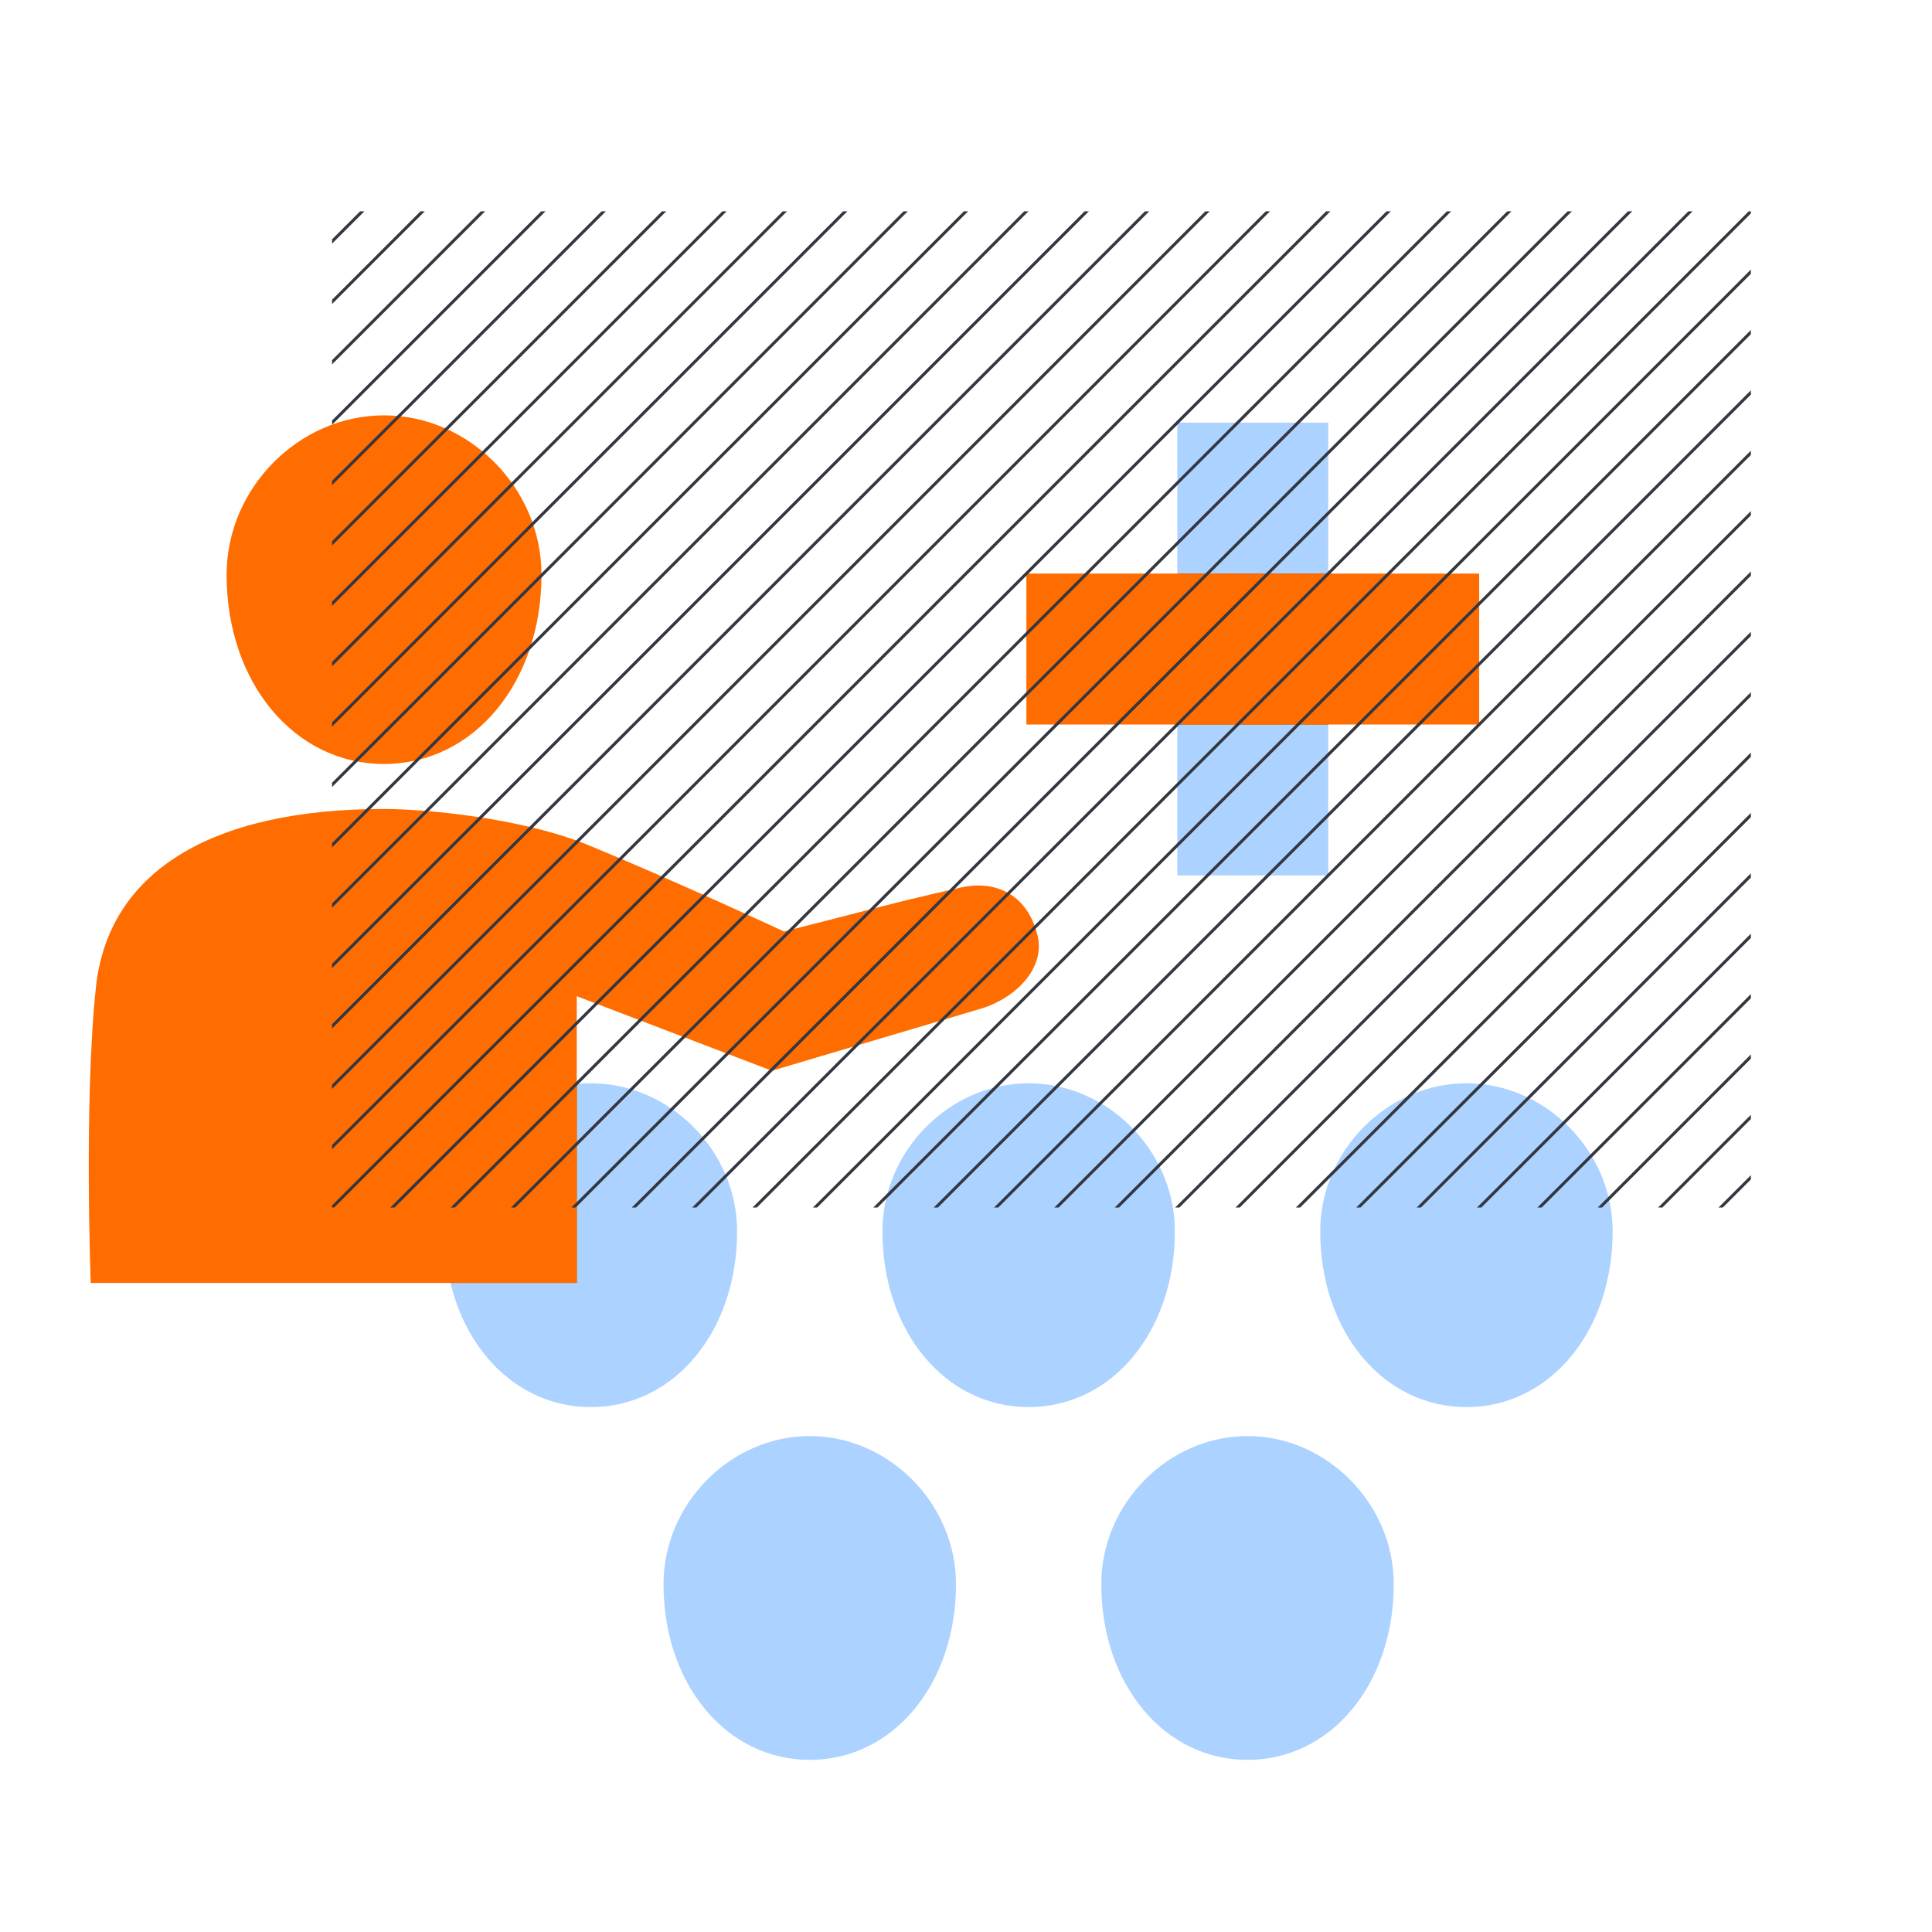
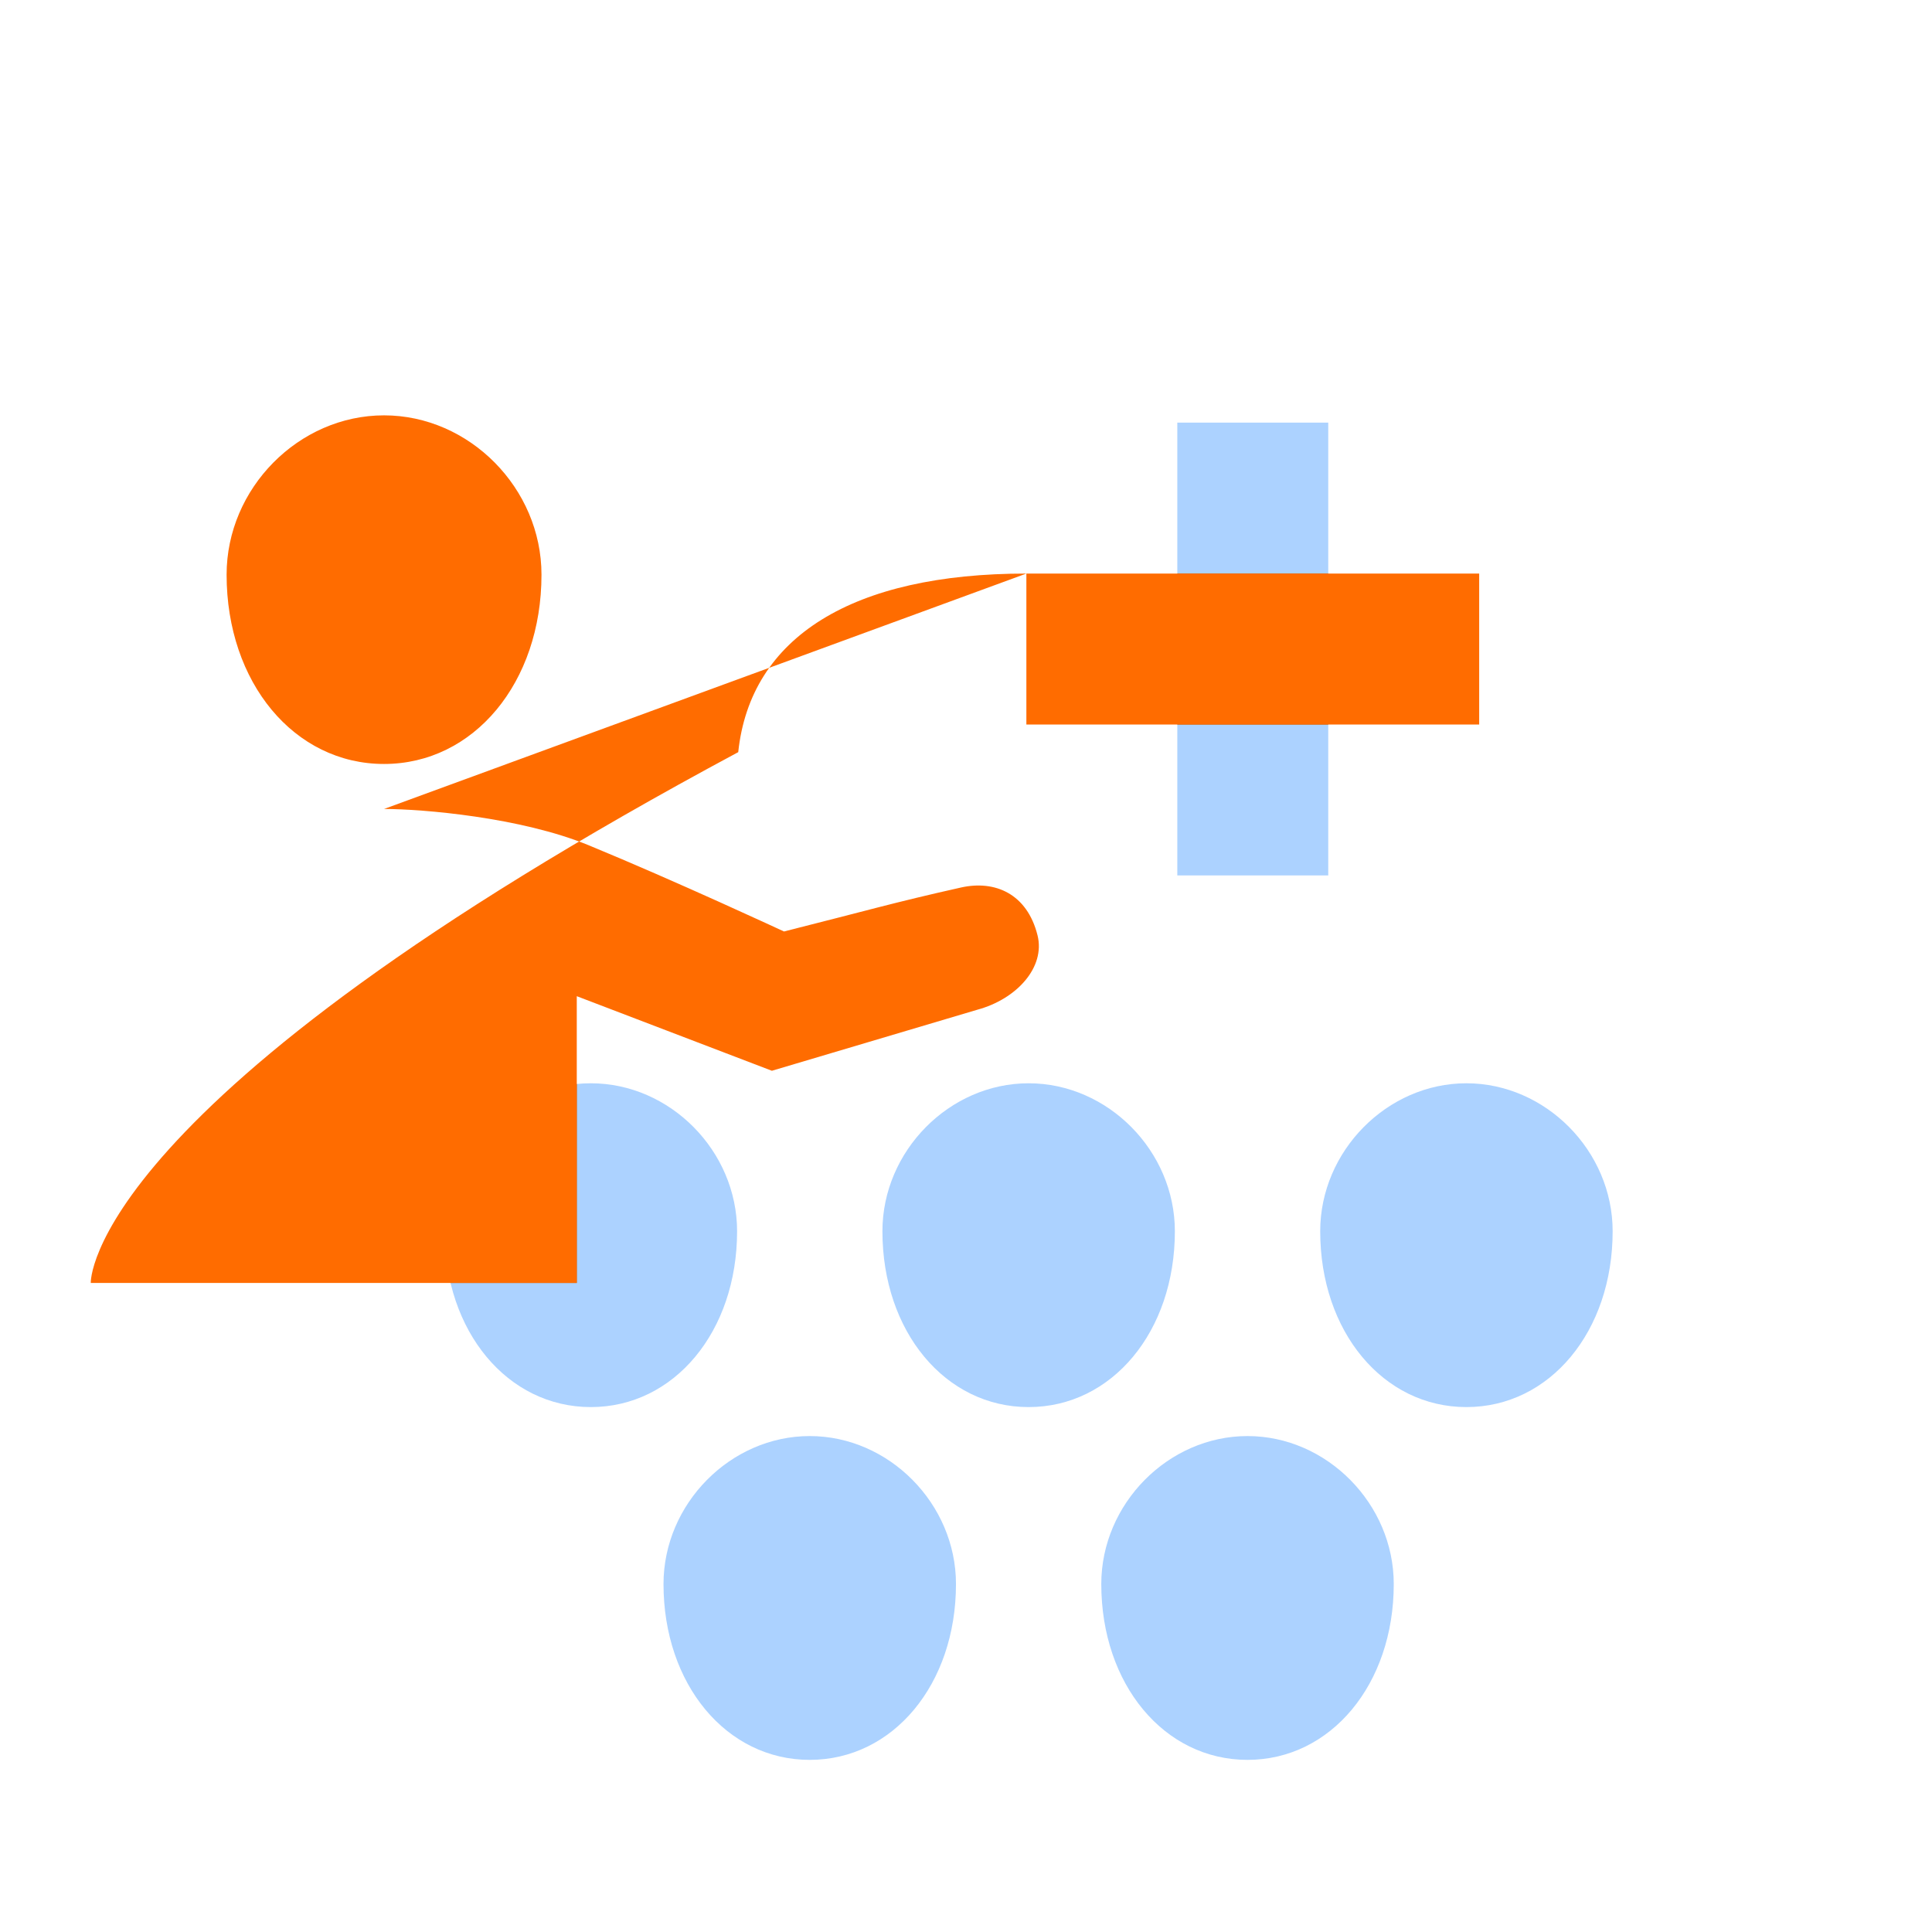
<svg xmlns="http://www.w3.org/2000/svg" viewBox="0 0 128 128" height="128" width="128">
  <defs>
    <clipPath id="0067-healthcare-education-clipPath">
-       <path d="M22 80h94V14H22z" />
-     </clipPath>
+       </clipPath>
  </defs>
  <path d="M78 28h10v30H78zm4.65 67.143c-5.252 0-9.687 4.49-9.687 9.804 0 6.641 4.164 11.649 9.687 11.649s9.69-5.008 9.69-11.649c0-5.315-4.438-9.804-9.69-9.804zm-29.004 0c-5.25 0-9.687 4.49-9.687 9.804 0 6.641 4.165 11.649 9.687 11.649 5.524 0 9.69-5.008 9.69-11.649 0-5.315-4.438-9.804-9.69-9.804zM97.152 71.77c-5.25 0-9.685 4.49-9.685 9.804 0 6.641 4.163 11.649 9.685 11.649 5.524 0 9.69-5.008 9.69-11.649 0-5.315-4.438-9.804-9.69-9.804zm-29.004 0c-5.25 0-9.685 4.49-9.685 9.804 0 6.641 4.163 11.649 9.685 11.649 5.524 0 9.69-5.008 9.69-11.649 0-5.315-4.438-9.804-9.69-9.804zm-29.003 0c-5.251 0-9.688 4.49-9.688 9.804 0 6.641 4.166 11.649 9.688 11.649 5.524 0 9.689-5.008 9.689-11.649 0-5.315-4.437-9.804-9.69-9.804z" fill="#acd2ff" />
  <path d="M78 38v10h10V38H78zM38.213 71.816c-4.834.491-8.756 4.76-8.756 9.758 0 1.202.137 2.351.393 3.426h8.363V71.816z" fill="#ac5800" />
-   <path d="M25.443 27.518c-5.654 0-10.43 4.833-10.43 10.556 0 7.15 4.484 12.541 10.43 12.541 5.948 0 10.432-5.392 10.432-12.54 0-5.724-4.777-10.557-10.432-10.557zM68 38v10h30V38H68zM25.443 53.596c-11.505 0-18.284 4.19-19.09 11.832C5.55 73.068 6.013 85 6.013 85h32.2V66l12.927 4.941 13.607-4.043c2.62-.708 4.52-2.818 3.992-4.931-.687-2.75-2.813-3.672-5.068-3.168-4.461.997-6.442 1.585-11.73 2.914 0 0-7.17-3.337-12.94-5.713-4.492-1.85-11-2.404-13.557-2.404z" fill="#ff6c00" />
+   <path d="M25.443 27.518c-5.654 0-10.43 4.833-10.43 10.556 0 7.15 4.484 12.541 10.43 12.541 5.948 0 10.432-5.392 10.432-12.54 0-5.724-4.777-10.557-10.432-10.557zM68 38v10h30V38H68zc-11.505 0-18.284 4.19-19.09 11.832C5.55 73.068 6.013 85 6.013 85h32.2V66l12.927 4.941 13.607-4.043c2.62-.708 4.52-2.818 3.992-4.931-.687-2.75-2.813-3.672-5.068-3.168-4.461.997-6.442 1.585-11.73 2.914 0 0-7.17-3.337-12.94-5.713-4.492-1.85-11-2.404-13.557-2.404z" fill="#ff6c00" />
  <path clip-path="url(#0067-healthcare-education-clipPath)" d="M122 124l4-4m0-4l-8 8m-4 0l12-12m0-4l-16 16m-4 0l20-20m0-4l-24 24m-4 0l28-28m0-4l-32 32m-4 0l36-36m0-4l-40 40m-4 0l44-44m0-4l-48 48m-4 0l52-52m0-4l-56 56m-4 0l60-60m0-4l-64 64m-4 0l68-68m0-4l-72 72m-4 0l76-76m0-4l-80 80m-4 0l84-84m0-4l-88 88m-4 0l92-92m0-4l-96 96m-4 0L126 24m0-4L22 124m-4 0L126 16m0-4L14 124m-4 0L126 8m0-4L6 124m0-4L122 4m-4 0L6 116m0-4L114 4m-4 0L6 108m0-4L106 4m-4 0L6 100m0-4L98 4m-4 0L6 92m0-4L90 4m-4 0L6 84m0-4L82 4m-4 0L6 76m0-4L74 4m-4 0L6 68m0-4L66 4m-4 0L6 60m0-4L58 4m-4 0L6 52m0-4L50 4m-4 0L6 44m0-4L42 4m-4 0L6 36m0-4L34 4m-4 0L6 28m0-4L26 4m-4 0L6 20m0-4L18 4m-4 0l-8 8m0-4l4-4" fill="none" stroke="#343741" stroke-linecap="square" stroke-width=".2" />
</svg>